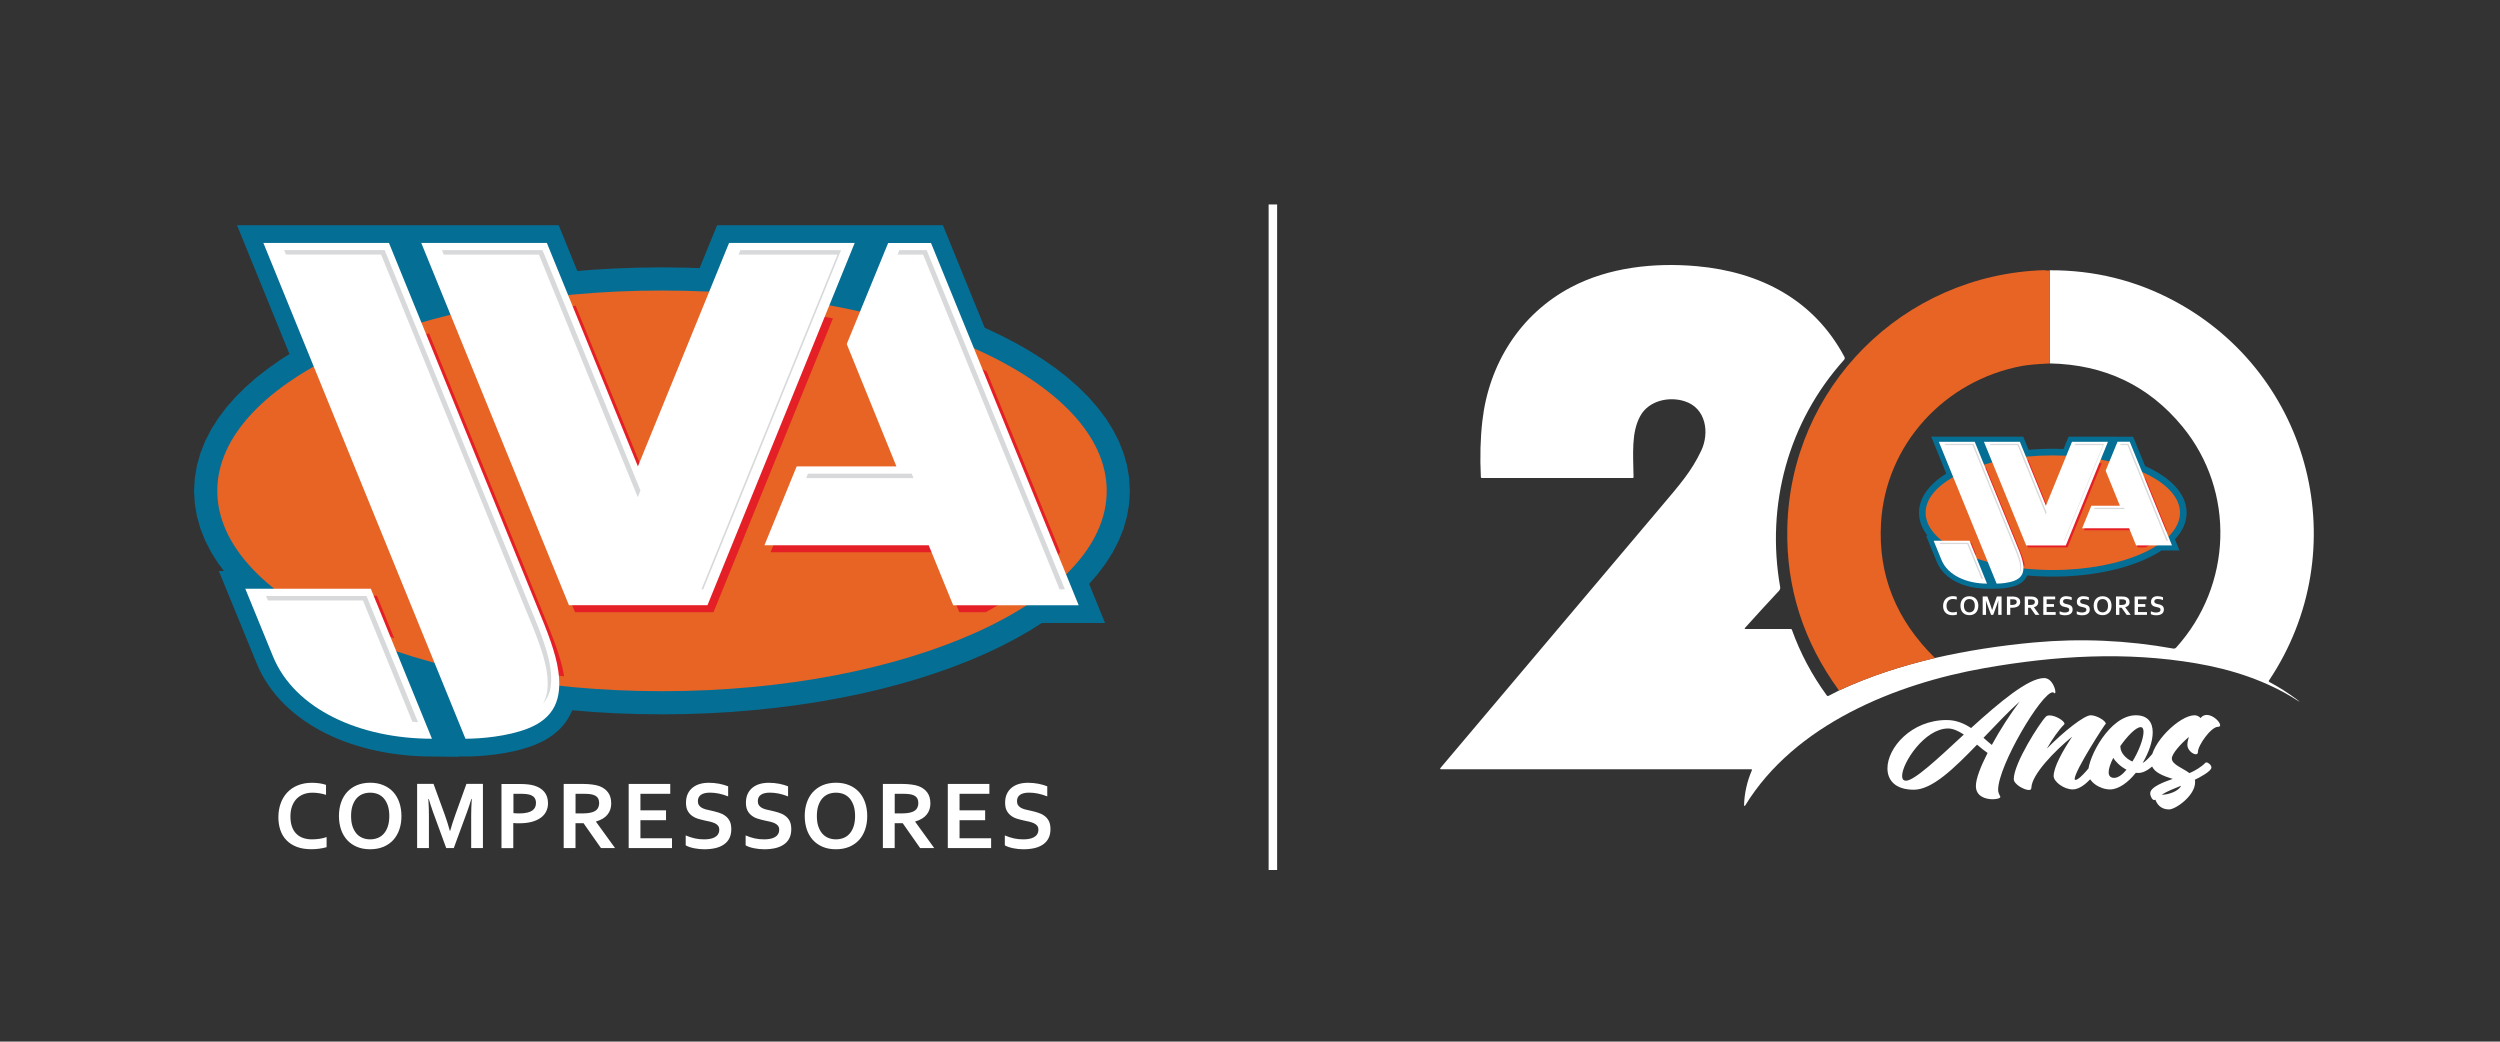
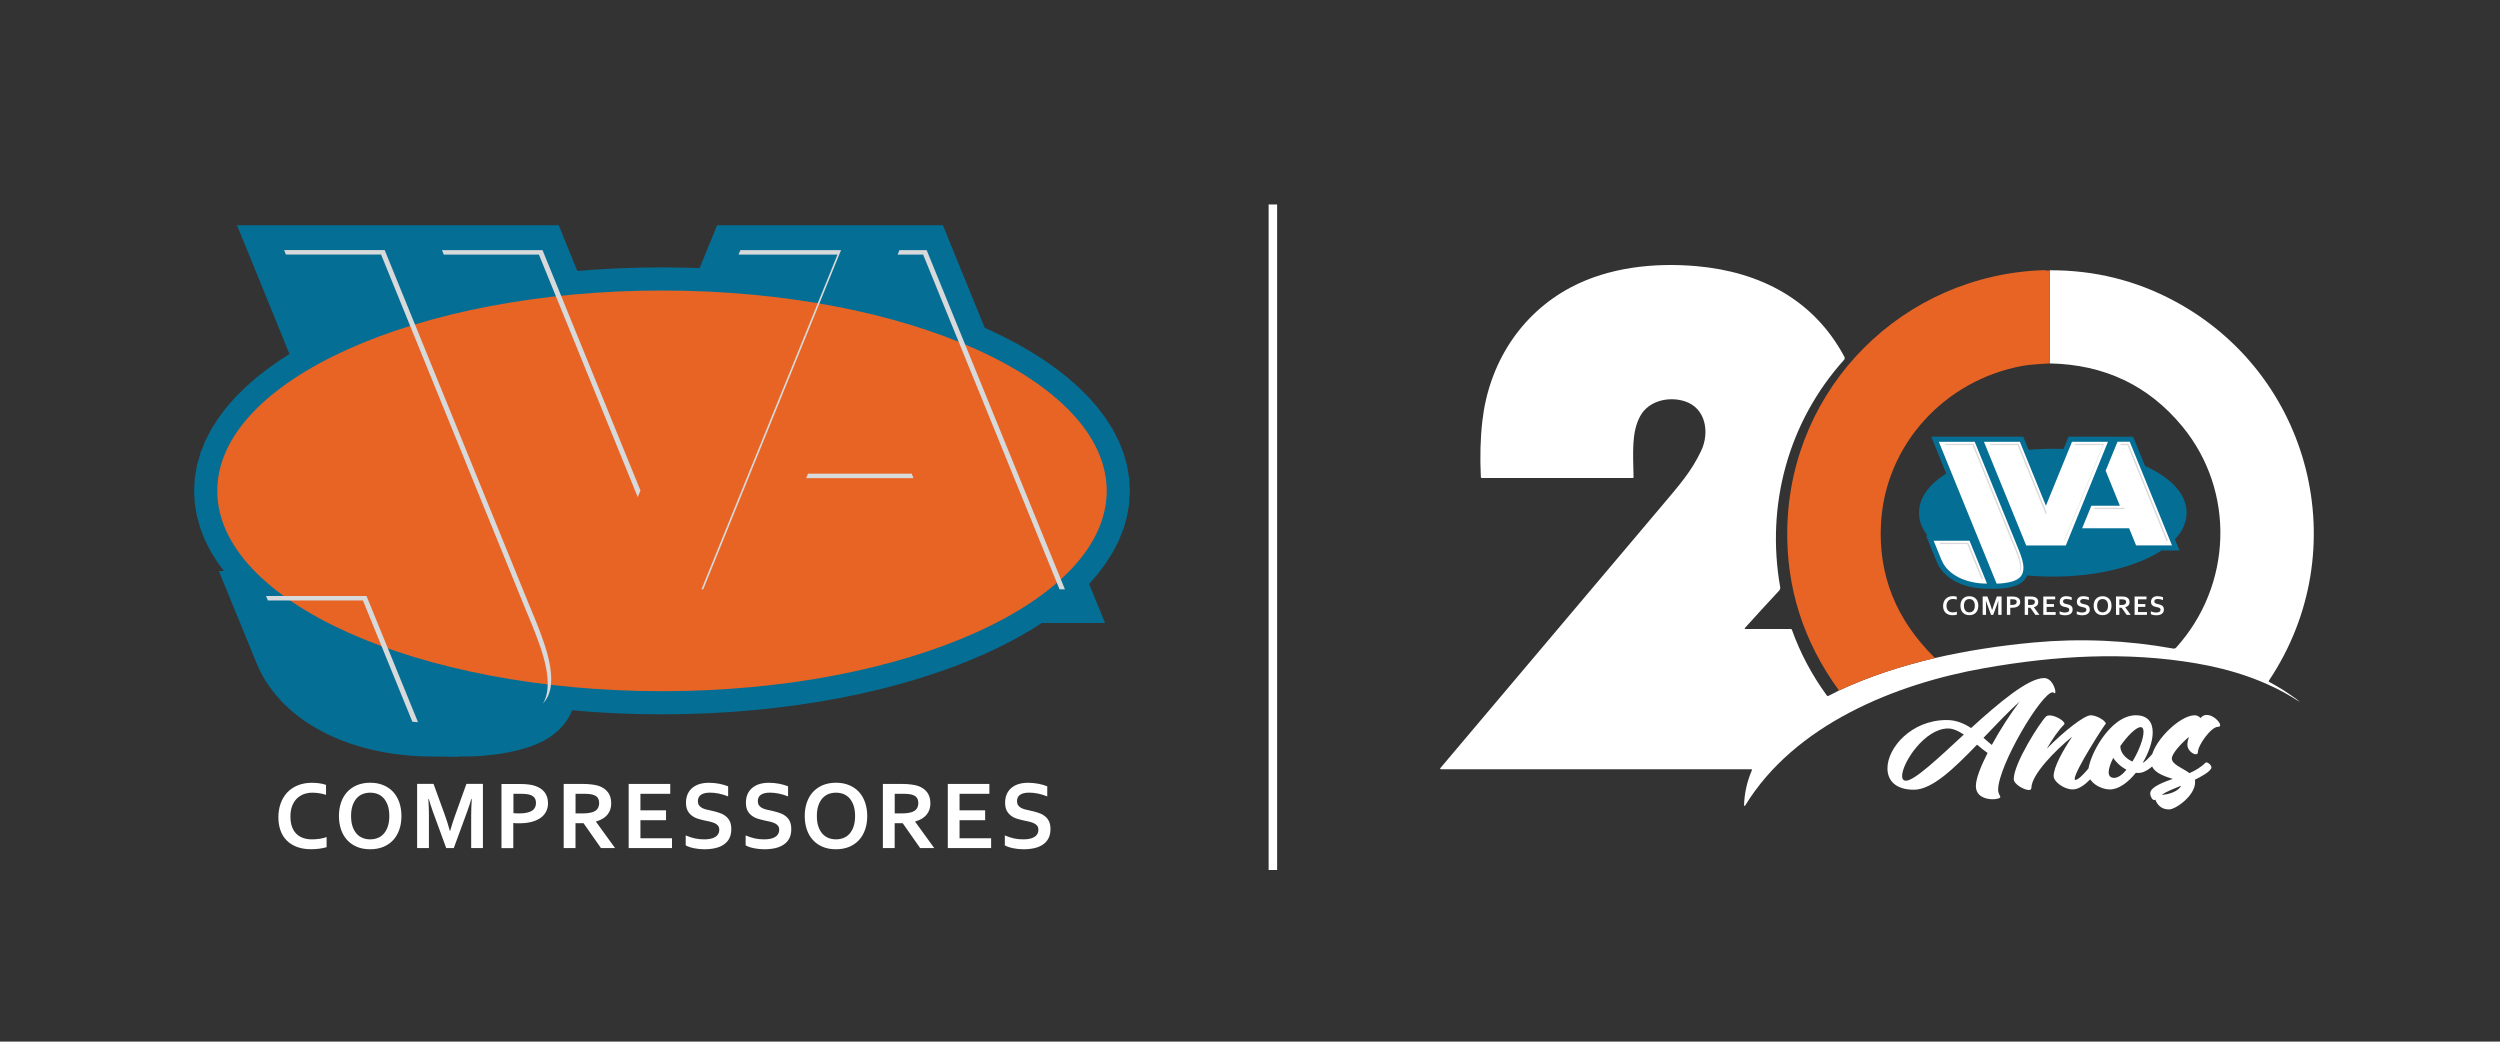
<svg xmlns="http://www.w3.org/2000/svg" viewBox="0 0 514.77 214.47">
  <rect x="0" y="0" width="514.77" height="214.47" fill="#333333" stroke="none" />
  <defs>
    <style>      .cls-1, .cls-2, .cls-3, .cls-4, .cls-5 {        fill-rule: evenodd;      }      .cls-1, .cls-6 {        fill: #fff;      }      .cls-2, .cls-7 {        fill: #e76425;      }      .cls-3 {        fill: #d8d9da;      }      .cls-4 {        fill: #e51f26;      }      .cls-5 {        fill: #056e94;      }    </style>
  </defs>
  <g>
    <g id="Layer_1">
      <g>
        <path class="cls-1" d="M213.81,170.84c0-.33-.08-.61-.25-.82-.16-.2-.38-.37-.67-.51-.28-.13-.6-.23-.95-.32-.35-.08-.73-.16-1.11-.24-.52-.11-1-.24-1.48-.39-.47-.15-.88-.37-1.23-.65-.35-.27-.64-.62-.85-1.04-.2-.41-.31-.94-.31-1.58,0-.7.12-1.3.36-1.82.24-.52.58-.94.99-1.28.42-.33.91-.6,1.48-.76.57-.17,1.19-.25,1.9-.25s1.41.07,2.12.2c.71.14,1.33.32,1.83.53v2.07c-.68-.26-1.33-.47-1.96-.59-.64-.12-1.22-.18-1.78-.18-.79,0-1.41.14-1.84.43-.43.29-.65.73-.65,1.31,0,.33.07.62.21.83.14.21.33.39.58.54.24.14.53.25.84.34.32.08.66.16,1.01.23.56.12,1.09.26,1.61.42.51.15.96.36,1.36.65.39.27.71.64.94,1.08.23.45.34,1.01.34,1.7s-.13,1.33-.4,1.85c-.26.52-.64.95-1.12,1.28-.49.34-1.07.6-1.76.76-.7.16-1.46.24-2.27.24-.72,0-1.43-.07-2.11-.21-.7-.14-1.27-.33-1.74-.6v-2.04c.66.28,1.3.49,1.91.62.62.13,1.25.19,1.91.19.38,0,.76-.03,1.12-.09.37-.06.71-.17,1-.32.29-.15.53-.35.7-.62.18-.26.27-.58.27-.96ZM197.59,172.61h6.49v2.02h-8.92v-13.21h8.56v2.03h-6.14v3.41h5.27v2.03h-5.27v3.72ZM185.42,167.49c.55,0,1.02-.02,1.41-.07.38-.05.71-.13.97-.22.49-.19.83-.43,1.01-.76.19-.32.28-.69.28-1.1,0-.35-.07-.67-.22-.94-.15-.27-.4-.5-.76-.65-.23-.11-.51-.18-.87-.23-.34-.05-.78-.07-1.29-.07h-1.72v4.04h1.19ZM191.58,165.39c0,.92-.25,1.7-.77,2.34-.51.64-1.29,1.11-2.37,1.43v.04l3.93,5.43h-2.9l-3.59-5.12h-1.66v5.12h-2.43v-13.21h4.02c.66,0,1.28.04,1.85.12.58.07,1.06.18,1.48.33.78.3,1.38.74,1.8,1.32.42.58.63,1.31.63,2.2ZM178.57,168.03c0,1-.14,1.93-.43,2.77-.29.84-.71,1.56-1.25,2.16-.56.61-1.23,1.07-2.03,1.41-.8.33-1.71.5-2.73.5s-1.93-.16-2.73-.5c-.8-.34-1.47-.81-2.02-1.41-.55-.61-.97-1.33-1.25-2.16-.28-.84-.43-1.77-.43-2.77s.14-1.93.43-2.77c.28-.84.71-1.57,1.25-2.17.56-.6,1.22-1.07,2.02-1.41.8-.33,1.71-.51,2.73-.51s1.93.17,2.73.51c.8.33,1.48.81,2.03,1.41.55.61.96,1.33,1.25,2.17.28.84.43,1.76.43,2.77ZM176.07,168.03c0-.81-.1-1.51-.29-2.11-.2-.6-.48-1.1-.82-1.51-.35-.4-.77-.7-1.24-.9-.49-.19-1.01-.29-1.59-.29s-1.09.1-1.58.29c-.48.2-.89.51-1.24.9-.34.4-.62.91-.82,1.51-.2.61-.29,1.3-.29,2.11s.09,1.51.29,2.1c.2.61.48,1.1.82,1.51.36.4.77.7,1.24.89.49.2,1.01.3,1.58.3s1.1-.1,1.59-.3c.48-.19.89-.49,1.24-.89.34-.4.62-.9.82-1.51.19-.6.29-1.3.29-2.1ZM160.44,170.84c0-.33-.08-.61-.25-.82-.16-.2-.39-.37-.67-.51-.28-.13-.6-.23-.95-.32-.35-.08-.73-.16-1.11-.24-.51-.11-1-.24-1.48-.39-.47-.15-.88-.37-1.23-.65-.35-.27-.64-.62-.85-1.04-.2-.41-.31-.94-.31-1.58,0-.7.12-1.3.36-1.82.24-.52.58-.94.99-1.28.43-.33.91-.6,1.48-.76.57-.17,1.19-.25,1.9-.25s1.42.07,2.12.2c.71.14,1.32.32,1.83.53v2.07c-.68-.26-1.34-.47-1.96-.59-.64-.12-1.22-.18-1.78-.18-.79,0-1.41.14-1.84.43-.43.29-.65.73-.65,1.31,0,.33.07.62.21.83.14.21.33.39.58.54.24.14.53.25.84.34.33.08.66.16,1.01.23.56.12,1.09.26,1.61.42.51.15.96.36,1.36.65.39.27.71.64.94,1.08.23.45.34,1.01.34,1.7s-.13,1.33-.39,1.85c-.26.52-.64.95-1.12,1.28-.49.34-1.07.6-1.76.76-.7.16-1.46.24-2.28.24-.72,0-1.43-.07-2.11-.21-.7-.14-1.27-.33-1.74-.6v-2.04c.66.28,1.29.49,1.91.62.62.13,1.25.19,1.91.19.39,0,.76-.03,1.12-.09.37-.06.71-.17,1-.32.29-.15.53-.35.7-.62.18-.26.27-.58.27-.96ZM148.1,170.84c0-.33-.08-.61-.25-.82-.16-.2-.38-.37-.67-.51-.28-.13-.6-.23-.95-.32-.35-.08-.73-.16-1.11-.24-.52-.11-1-.24-1.48-.39-.46-.15-.88-.37-1.23-.65-.35-.27-.64-.62-.85-1.04-.2-.41-.31-.94-.31-1.58,0-.7.12-1.3.36-1.82.24-.52.58-.94.99-1.28.42-.33.91-.6,1.48-.76.57-.17,1.19-.25,1.9-.25s1.42.07,2.12.2c.71.14,1.32.32,1.83.53v2.07c-.68-.26-1.34-.47-1.96-.59-.64-.12-1.22-.18-1.78-.18-.79,0-1.41.14-1.84.43-.42.29-.65.73-.65,1.31,0,.33.07.62.21.83.14.21.33.39.58.54.24.14.53.25.84.34.32.08.66.16,1.01.23.55.12,1.09.26,1.61.42.51.15.96.36,1.35.65.39.27.71.64.94,1.08.23.45.34,1.01.34,1.7s-.13,1.33-.39,1.85c-.26.52-.64.95-1.12,1.28-.48.34-1.07.6-1.76.76-.7.16-1.45.24-2.27.24-.72,0-1.43-.07-2.11-.21-.7-.14-1.28-.33-1.74-.6v-2.04c.66.28,1.3.49,1.91.62.62.13,1.25.19,1.91.19.39,0,.76-.03,1.12-.09.37-.06.71-.17,1-.32.29-.15.53-.35.7-.62.18-.26.27-.58.27-.96ZM131.88,172.61h6.49v2.02h-8.92v-13.21h8.56v2.03h-6.14v3.41h5.27v2.03h-5.27v3.72ZM119.7,167.49c.55,0,1.02-.02,1.41-.07.38-.05.71-.13.97-.22.49-.19.83-.43,1.01-.76.19-.32.28-.69.28-1.1,0-.35-.07-.67-.22-.94-.15-.27-.4-.5-.76-.65-.23-.11-.52-.18-.87-.23-.34-.05-.78-.07-1.29-.07h-1.72v4.04h1.19ZM125.86,165.39c0,.92-.25,1.7-.77,2.34-.51.64-1.29,1.11-2.37,1.43v.04l3.93,5.43h-2.9l-3.59-5.12h-1.66v5.12h-2.43v-13.21h4.02c.66,0,1.28.04,1.85.12.58.07,1.06.18,1.48.33.78.3,1.38.74,1.8,1.32.42.58.63,1.31.63,2.2ZM105.7,167.43c.13.02.31.04.53.04.21.01.43.02.67.02.65,0,1.19-.05,1.64-.16.43-.1.8-.25,1.06-.43.27-.19.46-.42.59-.69.12-.26.17-.56.17-.87,0-.38-.08-.73-.26-1.01-.17-.28-.49-.5-.93-.66-.23-.08-.51-.13-.85-.17-.35-.04-.76-.05-1.25-.05h-1.35v3.98ZM106.93,169.52c-.22,0-.43,0-.65-.01-.21,0-.41-.02-.59-.04v5.17h-2.43v-13.21h3.81c.64,0,1.2.03,1.68.09.48.05.9.13,1.27.25.9.27,1.6.72,2.08,1.31.49.61.74,1.38.74,2.32,0,.64-.14,1.21-.4,1.72-.26.52-.65.95-1.15,1.3-.51.35-1.12.63-1.85.82-.74.19-1.58.28-2.52.28ZM92.69,171.08c.29-1.03.65-2.15,1.08-3.35l2.27-6.32h3.4v13.21h-2.42v-6.69c0-.98.04-2.12.12-3.42h-.09c-.11.37-.24.8-.39,1.26-.15.47-.31.93-.48,1.39l-2.74,7.46h-1.56l-2.73-7.46c-.17-.46-.32-.92-.47-1.39-.15-.47-.28-.89-.39-1.26h-.09c.08,1.21.12,2.36.12,3.41v6.7h-2.43v-13.21h3.38l2.29,6.29c.38,1.05.74,2.18,1.07,3.38h.06ZM82.66,168.03c0,1-.14,1.93-.43,2.77-.29.84-.71,1.56-1.25,2.16-.56.61-1.23,1.07-2.03,1.41-.8.33-1.71.5-2.73.5s-1.93-.16-2.73-.5c-.8-.34-1.47-.81-2.02-1.41-.55-.61-.97-1.33-1.25-2.16-.28-.84-.43-1.77-.43-2.77s.14-1.93.43-2.77c.28-.84.71-1.57,1.25-2.17.56-.6,1.22-1.07,2.02-1.41.8-.33,1.71-.51,2.73-.51s1.93.17,2.73.51c.8.33,1.48.81,2.03,1.41.55.61.96,1.33,1.25,2.17.28.84.43,1.76.43,2.77ZM80.16,168.03c0-.81-.1-1.51-.29-2.11-.2-.6-.48-1.1-.82-1.51-.35-.4-.77-.7-1.24-.9-.49-.19-1.01-.29-1.59-.29s-1.09.1-1.58.29c-.48.2-.89.51-1.24.9-.34.4-.62.91-.82,1.51-.2.61-.29,1.3-.29,2.11s.09,1.51.29,2.1c.2.61.48,1.1.82,1.51.35.4.77.7,1.24.89.48.2,1.01.3,1.58.3s1.1-.1,1.59-.3c.48-.19.89-.49,1.24-.89.34-.4.62-.9.82-1.51.19-.6.29-1.3.29-2.1ZM64.32,163.22c-.66,0-1.26.11-1.82.32-.56.22-1.03.54-1.44.95-.39.42-.71.93-.93,1.54-.22.61-.33,1.3-.33,2.08s.1,1.46.3,2.05c.2.59.49,1.08.88,1.48.38.4.85.7,1.4.89.55.2,1.17.3,1.87.3.5,0,1.01-.04,1.54-.11.52-.08,1-.2,1.46-.36v2.08c-.46.13-.96.24-1.49.31-.54.08-1.09.11-1.66.11-1.12,0-2.1-.15-2.95-.47-.85-.32-1.57-.77-2.13-1.35-.57-.58-1-1.27-1.28-2.09-.28-.81-.42-1.71-.42-2.69s.15-1.94.46-2.8c.3-.87.75-1.61,1.32-2.24.58-.63,1.29-1.13,2.16-1.49.86-.36,1.84-.55,2.93-.55.57,0,1.09.04,1.6.11.5.08.95.18,1.34.32v2.05c-.53-.16-1.01-.28-1.47-.34-.45-.07-.9-.1-1.34-.1Z" />
        <polygon class="cls-5" points="45.06 117.58 52.85 136.6 53.35 137.73 53.93 138.88 54.57 140 55.27 141.07 56.01 142.11 56.81 143.11 57.66 144.08 58.54 145 59.48 145.88 60.45 146.73 61.47 147.53 62.51 148.3 63.6 149.03 64.72 149.72 65.87 150.37 67.05 150.99 68.26 151.57 69.5 152.11 70.76 152.61 72.05 153.08 73.36 153.5 74.7 153.89 76.05 154.25 77.42 154.56 78.81 154.84 80.22 155.09 81.64 155.29 83.08 155.46 84.53 155.6 85.98 155.69 87.46 155.75 94.4 155.84 94.37 155.77 96.17 155.76 96.51 155.76 96.86 155.75 97.22 155.74 97.6 155.73 97.98 155.71 98.38 155.69 98.78 155.66 99.19 155.63 99.62 155.6 100.04 155.56 100.48 155.52 100.92 155.47 101.37 155.42 101.83 155.37 102.29 155.3 102.75 155.24 103.22 155.17 103.69 155.09 104.16 155.01 104.64 154.92 105.12 154.82 105.6 154.72 106.08 154.61 106.56 154.5 107.04 154.37 107.52 154.24 107.99 154.1 108.47 153.96 108.94 153.8 109.41 153.64 109.89 153.46 110.52 153.2 111.13 152.93 111.72 152.64 112.3 152.33 112.86 152 113.39 151.65 113.91 151.28 114.4 150.88 114.88 150.47 115.33 150.04 115.75 149.58 116.15 149.11 116.52 148.62 116.86 148.11 117.18 147.58 117.46 147.05 117.72 146.5 117.82 146.25 122.07 146.6 126.75 146.87 131.5 147.03 136.31 147.09 141.12 147.03 145.87 146.87 150.55 146.6 155.16 146.22 159.7 145.75 164.15 145.18 168.51 144.51 172.79 143.75 176.96 142.9 181.03 141.96 184.99 140.93 188.83 139.82 192.56 138.62 196.16 137.35 199.63 135.99 202.96 134.56 206.16 133.05 209.21 131.46 212.1 129.81 214.51 128.28 227.54 128.28 224.26 120.23 226 118.24 227.67 116.02 229.13 113.72 230.35 111.34 231.34 108.87 232.06 106.33 232.5 103.72 232.65 101.07 232.5 98.42 232.06 95.81 231.34 93.27 230.35 90.8 229.13 88.41 227.67 86.11 226 83.9 224.14 81.77 222.08 79.73 219.84 77.76 217.43 75.88 214.85 74.06 212.1 72.33 209.21 70.67 206.16 69.09 202.96 67.58 202.76 67.49 194.15 46.37 181.41 46.37 181.41 46.37 147.66 46.37 144.05 55.21 141.12 55.11 136.31 55.05 131.5 55.11 126.75 55.27 122.07 55.54 118.88 55.8 115.04 46.37 48.8 46.37 59.61 72.9 57.77 74.06 55.19 75.88 52.77 77.76 50.54 79.73 48.48 81.77 46.61 83.9 44.94 86.11 43.49 88.41 42.26 90.8 41.28 93.27 40.56 95.81 40.11 98.42 39.96 101.07 40.11 103.72 40.56 106.33 41.28 108.87 42.26 111.34 43.49 113.72 44.94 116.02 46.12 117.58 45.06 117.58" />
        <path class="cls-2" d="M136.31,59.82c50.43,0,91.57,18.53,91.57,41.25s-41.14,41.25-91.57,41.25-91.57-18.53-91.57-41.25,41.14-41.25,91.57-41.25Z" />
-         <path class="cls-4" d="M81.18,131.44l-3.57-8.77h-13.97c4.84,3.31,10.77,6.27,17.54,8.77ZM94.32,66.99l24.08,59.07h28.52l24.59-60.5c-7.69-1.56-15.96-2.63-24.62-3.12l-14.29,35.03-14.07-34.52c-8.6.8-16.73,2.18-24.2,4.04ZM177.78,66.97l-2.17,5.3,10.23,25.2h-20.54l-6.64,16.24h33.83s5.04,12.35,5.04,12.35h5.45c6.68-3.64,11.92-7.83,15.34-12.39l-15.16-37.19c-7.02-3.85-15.63-7.09-25.38-9.51ZM66.32,78.04l22.83,56.02c8.17,2.38,17.28,4.16,27.01,5.2-.57-3.61-2.18-7.75-4.43-13.19l-23.39-57.44c-8.5,2.54-15.96,5.73-22.02,9.42Z" />
-         <path class="cls-1" d="M50.51,121.23l5.7,13.93c4.45,10.88,17.9,16.95,32.73,16.95l-12.59-30.88h-25.84ZM86.74,50.02l30.41,74.6h28.52l30.32-74.6h-25.87l-18.77,46.01-18.75-46.01h-25.85ZM182.88,50.03l-8.53,20.81,10.23,25.2h-20.54l-6.64,16.24h33.83s5.04,12.35,5.04,12.35h25.84l-30.41-74.6h-8.82ZM54.23,50.02l41.61,102.09c3.08,0,8.54-.45,12.73-2.06,5.65-2.17,7.21-6.19,6.38-11.95-.53-3.68-2.16-7.89-4.48-13.48l-30.38-74.6h-25.86Z" />
        <path class="cls-3" d="M84.91,148.61l.81.07.35.02-10.6-25.98h-20.69l.38.92h19.57l10.18,24.97ZM91.01,51.51l.37.92h19.59l20.35,49.94.56-1.37-20.17-49.5h-20.7ZM144.43,121.35h.37l28.38-69.84h-20.73l-.38.92h20.37l-28.01,68.92ZM185.2,51.51l-.38.92h5.26s28.09,68.92,28.09,68.92h1.11l-28.47-69.84h-5.62ZM187.73,97.53h-21.36l-.38.92h22.11l-.37-.92ZM111.74,144.91h0s.21-.23.21-.23l.19-.23.18-.24.16-.24.15-.25.14-.26.13-.27.11-.28.1-.29.09-.3.08-.32.07-.33.05-.35.04-.36.03-.38.02-.39v-.4s0-.42,0-.42l-.02-.44-.04-.45-.05-.47-.06-.48-.05-.3-.05-.31-.06-.32-.06-.32-.07-.33-.08-.33-.08-.34-.09-.35-.09-.35-.1-.36-.11-.36-.11-.37-.12-.38-.12-.38-.13-.39-.14-.4-.14-.4-.14-.41-.15-.42-.16-.42-.16-.43-.17-.44-.17-.44-.18-.45-.18-.46-.19-.47-.19-.48-.2-.48-.2-.49-.21-.5-.21-.51-.22-.52-29.78-73.13h-20.71l.37.92h19.6l29.78,73.13.22.52.21.51.21.5.2.49.2.48.19.47.19.47.18.46.18.45.17.44.17.44.16.43.16.42.15.42.15.41.14.4.14.4.13.39.12.38.12.38.11.37.11.36.1.36.09.35.09.35.08.34.08.33.07.33.07.32.06.32.05.31.05.3.06.48.05.47.04.45.02.44v.42s0,.41,0,.41l-.02.39-.03.38-.04.36-.05.34-.07.33-.08.32-.09.3-.1.29-.11.28-.12.27-.14.26-.15.25v.02Z" />
      </g>
      <g>
        <path class="cls-1" d="M444.86,125.52c0-.1-.02-.17-.07-.23-.05-.06-.11-.11-.19-.14-.08-.04-.17-.07-.27-.09-.1-.02-.21-.05-.32-.07-.15-.03-.29-.07-.42-.11-.13-.04-.25-.11-.35-.19-.1-.08-.18-.18-.24-.3-.06-.12-.09-.27-.09-.45,0-.2.03-.37.1-.52.07-.15.16-.27.28-.37.12-.1.26-.17.42-.22.16-.05.34-.07.54-.07s.4.02.61.06c.2.04.38.09.52.15v.59c-.19-.08-.38-.13-.56-.17-.18-.03-.35-.05-.51-.05-.23,0-.4.04-.53.12-.12.08-.19.21-.19.37,0,.1.02.18.06.24.04.06.1.11.16.15.07.04.15.07.24.1.09.02.19.05.29.07.16.03.31.08.46.12.14.04.27.1.39.19.11.08.2.18.27.31.07.13.1.29.1.49s-.04.38-.11.53c-.08.15-.18.27-.32.37-.14.1-.31.17-.5.22-.2.05-.42.07-.65.07-.21,0-.41-.02-.6-.06-.2-.04-.36-.1-.5-.17v-.58c.19.08.37.14.55.18.18.04.36.06.55.06.11,0,.22,0,.32-.03.11-.02.2-.05.29-.09.08-.04.15-.1.2-.18.05-.08.08-.17.08-.27ZM440.22,126.03h1.86v.58h-2.55v-3.78h2.45v.58h-1.75v.97h1.51v.58h-1.51v1.06ZM436.73,124.57c.16,0,.29,0,.4-.02.11-.01.2-.04.28-.06.14-.06.24-.12.29-.22.05-.09.08-.2.08-.32,0-.1-.02-.19-.06-.27-.04-.08-.12-.14-.22-.18-.07-.03-.15-.05-.25-.07-.1-.01-.22-.02-.37-.02h-.49v1.16h.34ZM438.5,123.96c0,.26-.07.49-.22.67-.14.18-.37.32-.68.41h0s1.12,1.56,1.12,1.56h-.83l-1.03-1.46h-.47v1.46h-.69v-3.78h1.15c.19,0,.37.01.53.03.17.02.3.05.42.1.22.09.39.21.51.38.12.16.18.38.18.63ZM434.78,124.72c0,.29-.04.55-.12.79-.08.24-.2.45-.36.62-.16.17-.35.31-.58.4-.23.1-.49.14-.78.14s-.55-.05-.78-.14c-.23-.1-.42-.23-.58-.4-.16-.17-.28-.38-.36-.62-.08-.24-.12-.51-.12-.79s.04-.55.12-.79c.08-.24.2-.45.36-.62.16-.17.35-.31.58-.4.23-.1.49-.14.78-.14s.55.05.78.14c.23.1.42.23.58.4.16.17.27.38.36.62.08.24.12.5.12.79ZM434.06,124.72c0-.23-.03-.43-.08-.6-.06-.17-.14-.32-.23-.43-.1-.11-.22-.2-.36-.26-.14-.05-.29-.08-.45-.08s-.31.03-.45.08c-.14.06-.25.14-.36.26-.1.12-.18.26-.23.43-.06.17-.08.37-.08.6s.03.43.08.6c.06.17.14.32.23.43.1.11.22.2.36.25.14.06.29.09.45.09s.32-.03.45-.09c.14-.05.25-.14.36-.25.1-.12.18-.26.23-.43.06-.17.08-.37.08-.6ZM429.59,125.52c0-.1-.02-.17-.07-.23-.05-.06-.11-.11-.19-.14-.08-.04-.17-.07-.27-.09-.1-.02-.21-.05-.32-.07-.15-.03-.29-.07-.42-.11-.13-.04-.25-.11-.35-.19-.1-.08-.18-.18-.24-.3-.06-.12-.09-.27-.09-.45,0-.2.03-.37.1-.52.07-.15.16-.27.28-.37.12-.1.26-.17.42-.22.16-.05.34-.07.54-.07s.4.02.61.06c.2.04.38.09.52.15v.59c-.19-.08-.38-.13-.56-.17-.18-.03-.35-.05-.51-.05-.23,0-.4.04-.53.12-.12.08-.19.21-.19.37,0,.1.02.18.06.24.04.06.1.11.17.15.07.04.15.07.24.1.09.02.19.05.29.07.16.03.31.08.46.12.14.04.27.1.39.19.11.08.2.18.27.31.07.13.1.29.1.49s-.04.38-.11.53c-.08.15-.18.27-.32.37-.14.1-.31.17-.5.22-.2.05-.42.07-.65.07-.21,0-.41-.02-.6-.06-.2-.04-.36-.1-.5-.17v-.58c.19.08.37.14.55.18.18.04.36.06.55.06.11,0,.22,0,.32-.03.11-.02.2-.05.29-.09.08-.04.15-.1.2-.18.05-.08.08-.17.08-.27ZM426.06,125.52c0-.1-.02-.17-.07-.23-.05-.06-.11-.11-.19-.14-.08-.04-.17-.07-.27-.09-.1-.02-.21-.05-.32-.07-.15-.03-.29-.07-.42-.11-.13-.04-.25-.11-.35-.19-.1-.08-.18-.18-.24-.3-.06-.12-.09-.27-.09-.45,0-.2.04-.37.1-.52.07-.15.16-.27.28-.37.12-.1.26-.17.42-.22.16-.05.34-.07.54-.07s.4.02.61.06c.2.04.38.09.52.15v.59c-.19-.08-.38-.13-.56-.17-.18-.03-.35-.05-.51-.05-.23,0-.4.04-.53.12-.12.08-.18.21-.18.37,0,.1.02.18.06.24s.1.11.16.15c.07.04.15.07.24.1.09.02.19.05.29.07.16.03.31.08.46.12.14.04.27.1.39.19.11.08.2.18.27.31.07.13.1.29.1.49s-.04.38-.11.53c-.08.15-.18.27-.32.37-.14.1-.31.17-.5.22-.2.05-.42.07-.65.07-.21,0-.41-.02-.6-.06-.2-.04-.36-.1-.5-.17v-.58c.19.08.37.14.55.18.18.04.36.06.55.06.11,0,.22,0,.32-.03.11-.02.2-.05.29-.09.08-.04.15-.1.2-.18.05-.08.08-.17.08-.27ZM421.42,126.03h1.86v.58h-2.55v-3.78h2.45v.58h-1.76v.97h1.51v.58h-1.51v1.06ZM417.94,124.57c.16,0,.29,0,.4-.02.11-.01.2-.04.28-.06.14-.06.24-.12.29-.22.05-.09.08-.2.08-.32,0-.1-.02-.19-.06-.27-.04-.08-.12-.14-.22-.18-.07-.03-.15-.05-.25-.07-.1-.01-.22-.02-.37-.02h-.49v1.16h.34ZM419.7,123.96c0,.26-.07.49-.22.67-.14.18-.37.32-.68.41h0s1.13,1.56,1.13,1.56h-.83l-1.03-1.46h-.47v1.46h-.69v-3.78h1.15c.19,0,.37.01.53.03.16.02.3.05.42.1.22.09.39.21.51.38.12.16.18.38.18.63ZM413.93,124.55s.09.01.15.01c.06,0,.12,0,.19,0,.19,0,.34-.01.47-.05.12-.03.23-.07.3-.12.08-.06.13-.12.17-.2.03-.08.05-.16.05-.25,0-.11-.02-.21-.07-.29-.05-.08-.14-.14-.27-.19-.07-.02-.15-.04-.24-.05-.1-.01-.22-.01-.36-.01h-.39v1.14ZM414.29,125.14c-.06,0-.12,0-.19,0-.06,0-.12,0-.17-.01v1.48h-.69v-3.78h1.09c.18,0,.34,0,.48.03.14.01.26.04.36.07.26.08.46.21.6.38.14.17.21.39.21.66,0,.18-.04.35-.12.49-.08.15-.19.27-.33.37-.14.1-.32.18-.53.23-.21.05-.45.08-.72.08ZM410.21,125.59c.08-.3.19-.62.31-.96l.65-1.81h.97v3.78h-.69v-1.91c0-.28.01-.61.03-.98h-.03c-.03.11-.07.23-.11.36-.04.13-.09.27-.14.4l-.78,2.13h-.45l-.78-2.13c-.05-.13-.09-.26-.14-.4-.04-.13-.08-.25-.11-.36h-.03c.02.35.03.67.03.97v1.92h-.69v-3.78h.97l.65,1.8c.11.3.21.62.31.97h.02ZM407.35,124.72c0,.29-.04.55-.12.79-.08.24-.2.45-.36.62-.16.17-.35.31-.58.4-.23.1-.49.14-.78.14s-.55-.05-.78-.14c-.23-.1-.42-.23-.58-.4-.16-.17-.28-.38-.36-.62-.08-.24-.12-.51-.12-.79s.04-.55.12-.79c.08-.24.2-.45.36-.62.16-.17.35-.31.58-.4.23-.1.49-.14.78-.14s.55.05.78.14c.23.1.42.23.58.4.16.17.27.38.36.62.08.24.12.5.12.79ZM406.63,124.72c0-.23-.03-.43-.08-.6-.06-.17-.14-.32-.23-.43-.1-.11-.22-.2-.36-.26-.14-.05-.29-.08-.45-.08s-.31.03-.45.08c-.14.06-.25.14-.36.26-.1.12-.18.26-.23.43-.06.17-.08.37-.08.6s.03.43.08.6c.06.17.14.32.23.43.1.11.22.2.36.25.14.06.29.09.45.09s.32-.03.45-.09c.14-.05.25-.14.36-.25.1-.12.18-.26.23-.43.05-.17.08-.37.08-.6ZM402.1,123.34c-.19,0-.36.03-.52.09-.16.06-.3.15-.41.27-.11.12-.2.27-.27.44-.06.17-.1.37-.1.6s.03.42.09.59c.06.17.14.31.25.42.11.11.24.2.4.25.16.06.34.09.54.09.14,0,.29-.01.44-.03.15-.02.29-.06.42-.1v.6c-.13.04-.27.07-.43.09-.15.02-.31.03-.47.03-.32,0-.6-.04-.84-.14-.24-.09-.45-.22-.61-.39-.16-.16-.29-.36-.37-.6-.08-.23-.12-.49-.12-.77s.04-.56.13-.8c.09-.25.21-.46.38-.64.17-.18.37-.32.62-.43.25-.1.53-.16.84-.16.16,0,.31.01.46.03.14.02.27.05.38.09v.59c-.15-.05-.29-.08-.42-.1-.13-.02-.26-.03-.38-.03Z" />
        <polygon class="cls-5" points="396.59 110.29 398.82 115.73 398.96 116.05 399.13 116.38 399.31 116.7 399.51 117.01 399.73 117.31 399.95 117.59 400.19 117.87 400.45 118.13 400.72 118.39 400.99 118.63 401.28 118.86 401.58 119.08 401.9 119.29 402.22 119.48 402.54 119.67 402.88 119.85 403.23 120.01 403.58 120.16 403.94 120.31 404.31 120.44 404.69 120.56 405.07 120.68 405.46 120.78 405.85 120.87 406.25 120.95 406.65 121.02 407.05 121.08 407.47 121.12 407.88 121.16 408.3 121.19 408.72 121.21 410.7 121.23 410.7 121.21 411.21 121.21 411.31 121.21 411.41 121.21 411.51 121.2 411.62 121.2 411.73 121.19 411.84 121.19 411.96 121.18 412.08 121.17 412.2 121.16 412.32 121.15 412.44 121.14 412.57 121.13 412.7 121.11 412.83 121.1 412.96 121.08 413.09 121.06 413.23 121.04 413.36 121.02 413.5 120.99 413.63 120.97 413.77 120.94 413.91 120.91 414.04 120.88 414.18 120.85 414.32 120.81 414.46 120.78 414.59 120.74 414.73 120.69 414.86 120.65 415 120.6 415.13 120.55 415.31 120.48 415.49 120.4 415.66 120.32 415.82 120.23 415.98 120.13 416.14 120.03 416.28 119.93 416.43 119.82 416.56 119.7 416.69 119.57 416.81 119.44 416.92 119.31 417.03 119.17 417.13 119.02 417.22 118.87 417.3 118.72 417.37 118.56 417.4 118.49 418.62 118.59 419.96 118.67 421.31 118.71 422.69 118.73 424.06 118.71 425.42 118.67 426.76 118.59 428.08 118.48 429.38 118.35 430.65 118.18 431.9 117.99 433.12 117.77 434.32 117.53 435.48 117.26 436.61 116.97 437.71 116.65 438.78 116.31 439.81 115.94 440.8 115.56 441.75 115.15 442.67 114.71 443.54 114.26 444.37 113.79 445.06 113.35 448.78 113.35 447.84 111.05 448.34 110.48 448.82 109.85 449.24 109.19 449.59 108.51 449.87 107.8 450.07 107.07 450.2 106.33 450.24 105.57 450.2 104.81 450.07 104.06 449.87 103.34 449.59 102.63 449.24 101.95 448.82 101.29 448.34 100.66 447.81 100.05 447.22 99.46 446.58 98.9 445.89 98.36 445.15 97.85 444.37 97.35 443.54 96.87 442.67 96.42 441.75 95.99 441.7 95.97 439.23 89.92 435.59 89.93 435.59 89.92 425.93 89.92 424.9 92.45 424.06 92.42 422.69 92.41 421.31 92.42 419.96 92.47 418.62 92.55 417.71 92.62 416.61 89.92 397.66 89.92 400.75 97.51 400.23 97.85 399.49 98.36 398.8 98.9 398.16 99.46 397.57 100.05 397.04 100.66 396.56 101.29 396.14 101.95 395.79 102.63 395.51 103.34 395.3 104.06 395.18 104.81 395.14 105.57 395.18 106.33 395.3 107.07 395.51 107.8 395.79 108.51 396.14 109.19 396.56 109.85 396.89 110.29 396.59 110.29" />
-         <path class="cls-2" d="M422.69,93.77c14.42,0,26.19,5.3,26.19,11.8s-11.76,11.8-26.19,11.8-26.19-5.3-26.19-11.8,11.76-11.8,26.19-11.8Z" />
-         <path class="cls-4" d="M406.92,114.26l-1.02-2.51h-4c1.39.95,3.08,1.79,5.02,2.51ZM410.68,95.82l6.89,16.89h8.16l7.03-17.3c-2.2-.45-4.56-.75-7.04-.89l-4.09,10.02-4.02-9.87c-2.46.23-4.78.62-6.92,1.16ZM434.55,95.82l-.62,1.52,2.93,7.21h-5.87l-1.9,4.64h9.67s1.44,3.53,1.44,3.53h1.56c1.91-1.04,3.41-2.24,4.39-3.54l-4.34-10.63c-2.01-1.1-4.47-2.03-7.26-2.72ZM402.67,98.98l6.53,16.02c2.34.68,4.94,1.19,7.72,1.49-.16-1.03-.62-2.22-1.27-3.77l-6.69-16.43c-2.43.73-4.56,1.64-6.3,2.69Z" />
        <path class="cls-1" d="M398.15,111.34l1.63,3.98c1.27,3.11,5.12,4.85,9.36,4.85l-3.6-8.83h-7.39ZM408.51,90.97l8.7,21.34h8.16l8.67-21.34h-7.4l-5.37,13.16-5.36-13.16h-7.39ZM436.01,90.97l-2.44,5.95,2.93,7.21h-5.87l-1.9,4.64h9.67s1.44,3.53,1.44,3.53h7.39l-8.7-21.34h-2.52ZM399.22,90.97l11.9,29.2c.88,0,2.44-.13,3.64-.59,1.62-.62,2.06-1.77,1.82-3.42-.15-1.05-.62-2.26-1.28-3.85l-8.69-21.34h-7.4Z" />
        <path class="cls-3" d="M407.99,119.17l.23.02h.1s-3.03-7.42-3.03-7.42h-5.92l.11.26h5.6l2.91,7.14ZM409.73,91.4l.11.26h5.6l5.82,14.28.16-.39-5.77-14.16h-5.92ZM425.01,111.37h.1l8.12-19.97h-5.93l-.11.26h5.83l-8.01,19.71ZM436.67,91.4l-.11.26h1.5s8.03,19.71,8.03,19.71h.32l-8.14-19.97h-1.61ZM437.39,104.56h-6.11l-.11.26h6.32l-.11-.26ZM415.66,118.11h0s.06-.07.06-.07l.06-.07.05-.07.05-.07.04-.07.04-.07.04-.08.03-.08.03-.08.03-.09.02-.09.02-.09.02-.1v-.1s.02-.11.02-.11v-.11s0-.12,0-.12v-.12s0-.12,0-.12v-.13s-.02-.13-.02-.13l-.02-.14v-.09s-.03-.09-.03-.09l-.02-.09-.02-.09-.02-.09-.02-.1-.02-.1-.03-.1-.03-.1-.03-.1-.03-.1-.03-.11-.03-.11-.04-.11-.04-.11-.04-.11-.04-.11-.04-.12-.04-.12-.04-.12-.05-.12-.05-.12-.05-.13-.05-.13-.05-.13-.05-.13-.05-.14-.06-.14-.06-.14-.06-.14-.06-.15-.06-.15-8.52-20.91h-5.92l.11.26h5.61l8.52,20.91.06.15.06.15.06.14.06.14.06.14.05.14.05.13.05.13.05.13.05.13.05.13.05.12.04.12.04.12.04.12.04.12.04.11.04.11.04.11.03.11.03.11.03.1.03.1.03.1.03.1.02.1.02.1.02.09.02.09.02.09v.09s.03.09.03.09l.02.14v.13s.02.13.02.13v.12s0,.12,0,.12v.12s0,.11,0,.11v.11s-.02.1-.02.1l-.02.1-.02.09-.02.09-.03.09-.03.08-.03.08-.04.08-.04.07-.04.07h0Z" />
        <path class="cls-6" d="M378.66,142.17c6.48-2.99,12.82-5.02,19.77-6.68,6.5-1.49,13.29-2.55,20.37-3.2,9.61-.88,19.19-.46,28.74,1.26.03,0,.07,0,.1,0,.17,0,.32-.07.43-.19,11.58-12.79,12.27-32.2,1.31-45.53-6.94-8.44-16.03-12.77-27.29-13v-19.18c9.11-.03,17.63,2.06,25.54,6.28,28.39,15.13,37.51,51.34,19.58,78.18-.09.14-.06.24.08.32,2.01,1.07,3.92,2.29,5.74,3.66.72.55.7.58-.06.09-6.23-4.01-13.47-6.35-20.74-7.59-14.47-2.47-28.95-1.6-43.57.97-18.43,3.24-39.17,11.67-49.33,28.33-.02.03-.06.05-.1.05-.07,0-.12-.06-.12-.12h0c.08-2.5.62-4.9,1.61-7.2.06-.15.01-.22-.15-.22h-63.9s0-.01,0-.01c-.07,0-.13-.06-.13-.13,0-.03.01-.06.03-.09,15.17-17.96,30.33-35.92,45.5-53.88,3.86-4.57,6.2-7.22,8.23-11.5,1.74-3.68.99-8.77-3.41-10.17-3.29-1.05-7.42-.12-9.16,3.06-1.82,3.34-1.46,7.59-1.37,12.56,0,.13-.06.19-.19.19h-31.05c-.13-.01-.19-.07-.2-.2-.2-4.13-.1-7.98.31-11.55,1.33-11.72,7.78-22,18.25-27.53,7.78-4.11,17.15-5.12,25.91-4.34,13.06,1.17,24.12,6.91,30.39,18.67.11.2.08.45-.08.62-11.47,12.76-16.12,29.86-13.15,46.78.05.28-.03.54-.25.78-2.3,2.47-4.65,5.02-7.02,7.66-.02.02-.03.05-.03.08,0,.07.05.12.12.12h9.37c.11-.01.18.04.22.14,1.74,4.85,4.14,9.35,7.17,13.51.11.15.24.18.41.1l2.14-1.1Z" />
        <path class="cls-7" d="M422.09,55.66v19.18c-2.62.12-4.51.29-5.68.5-16.03,2.97-28.15,16.21-29.09,32.32-.63,10.68,3.08,19.96,11.11,27.83-6.95,1.65-13.29,3.69-19.77,6.68-7.35-10.08-10.89-21.21-10.64-33.4.6-29.07,23.83-52.18,52.76-53.14.41-.01.87.17,1.32.03" />
        <path class="cls-6" d="M445.09,163.65c1.16-.73,2.57-1.28,4-1.86-.43,1.1-2.57,1.86-4,1.86M453.25,147.71s-.06.09-.12.15c-.34-.34-.73-.58-1.25-.58-3.11,0-8.98,5.74-8.98,9.47,0,2.23,2.63,3.05,4.49,3.63-1.56.55-4.64,1.62-4.64,2.96,0,.64.43,1.4.82,1.4.09,0,.15-.03.24-.09.34.95,1.13,2.02,2.81,2.02,1.37,0,5.37-2.84,5.37-5.59,0-.18,0-.34-.06-.52.92-.43,3.42-1.74,3.42-2.53,0-.49-.64-1.04-1.04-1.04-.06,0-.12,0-.18.06-.95.95-2.11,1.62-3.3,2.14-1.44-1.07-3.63-1.77-3.63-3.02,0-.95,1.77-2.96,3.51-4.43-.18.55-.31,1.1-.31,1.65,0,1.04,1.1,1.92,1.74,1.92.24,0,.43-.12.43-.46,0-1.4,2.72-5.19,4.12-5.19.31,0,.46-.12.46-.34,0-.67-1.44-2.11-2.75-2.11-.43,0-.82.15-1.16.49ZM435.32,160.17c-.79,0-1.13-.46-1.13-1.16,0-.76.37-1.83.95-2.96.46.79,1.5,1.8,2.72,2.44-.82,1.01-1.74,1.68-2.53,1.68ZM440.76,149.72c.43,0,.61.37.61.98,0,1.4-.98,4-2.29,6.11-1.37-.61-2.47-1.83-2.47-3.02,0-.06,0-.09-.03-.15,1.47-2.11,3.24-3.91,4.18-3.91ZM444.51,153.66c-.46.46-2.26,2.93-3.33,3.45,1.25-2.11,2.08-4.43,2.08-6.32,0-2.02-.98-3.51-3.48-3.51-5.34,0-9.83,8.61-9.83,11.79,0,1.92,2.44,3.48,4.52,3.48,1.77,0,3.73-1.44,5.31-3.42.18.03.37.03.55.03,2.57,0,5.34-4.24,5.28-4.21.12-.09.18-.21.18-.34,0-.46-.67-1.01-1.1-1.01-.06,0-.15.03-.18.06ZM430.5,147.28c-1.34,0-5.53,3.3-9.04,6.87,1.13-1.98,2.44-3.85,3.57-4.98.03-.03.06-.09.06-.15,0-.58-1.83-1.71-3.05-1.71-.31,0-.58.06-.76.24-1.22,1.19-6.63,9.62-6.63,12.86,0,1.1,2.17,2.26,3.11,2.26.37,0,.52-.15.52-.52.12-2.69,4.73-7.48,8.4-10.47-1.86,2.78-3.82,6.23-3.82,8.12,0,1.13,2.08,2.75,3.94,2.75,2.56,0,5.34-4.24,5.31-4.21.12-.09.18-.21.18-.34,0-.43-.73-1.01-1.1-1.01-.27,0-2.81,3.6-3.85,3.6-.12,0-.15-.09-.15-.21,0-1.65,6.26-11.36,6.41-11.36,0-.61-1.89-1.74-3.11-1.74ZM408.42,151.92c2.6-2.69,5.13-5.42,7.45-7.47-1.95,2.58-4.06,5.85-5.74,8.94-.52-.4-1.07-.92-1.71-1.47ZM392.45,160.75c-.55,0-.79-.37-.79-.98,0-2.66,4.64-9.77,9.47-9.77,1.01,0,2.14.52,3.24,1.25-5.31,4.92-10.17,9.5-11.91,9.5ZM420.88,139.62c-3.24,0-9.19,4.99-15.02,10.29-1.44-.95-3.08-1.65-5.01-1.65-7.33,0-12.21,5.74-12.21,9.95,0,2.47,1.65,4.4,5.44,4.4s8.31-4.43,13.01-9.28c.79.67,1.53,1.28,2.17,1.71-1.44,2.81-2.41,5.31-2.41,6.81,0,2.11,1.95,2.72,3.45,2.72.89,0,1.59-.21,1.59-.49,0-.15-.46-.7-.46-1.44,0-5.01,8.98-20.09,11.24-20.09.18,0,.34.21.43.21.06,0,.12-.09.12-.27,0-.76-.76-2.87-2.32-2.87Z" />
      </g>
      <rect class="cls-6" x="261.22" y="42.1" width="1.75" height="137.04" />
    </g>
  </g>
</svg>